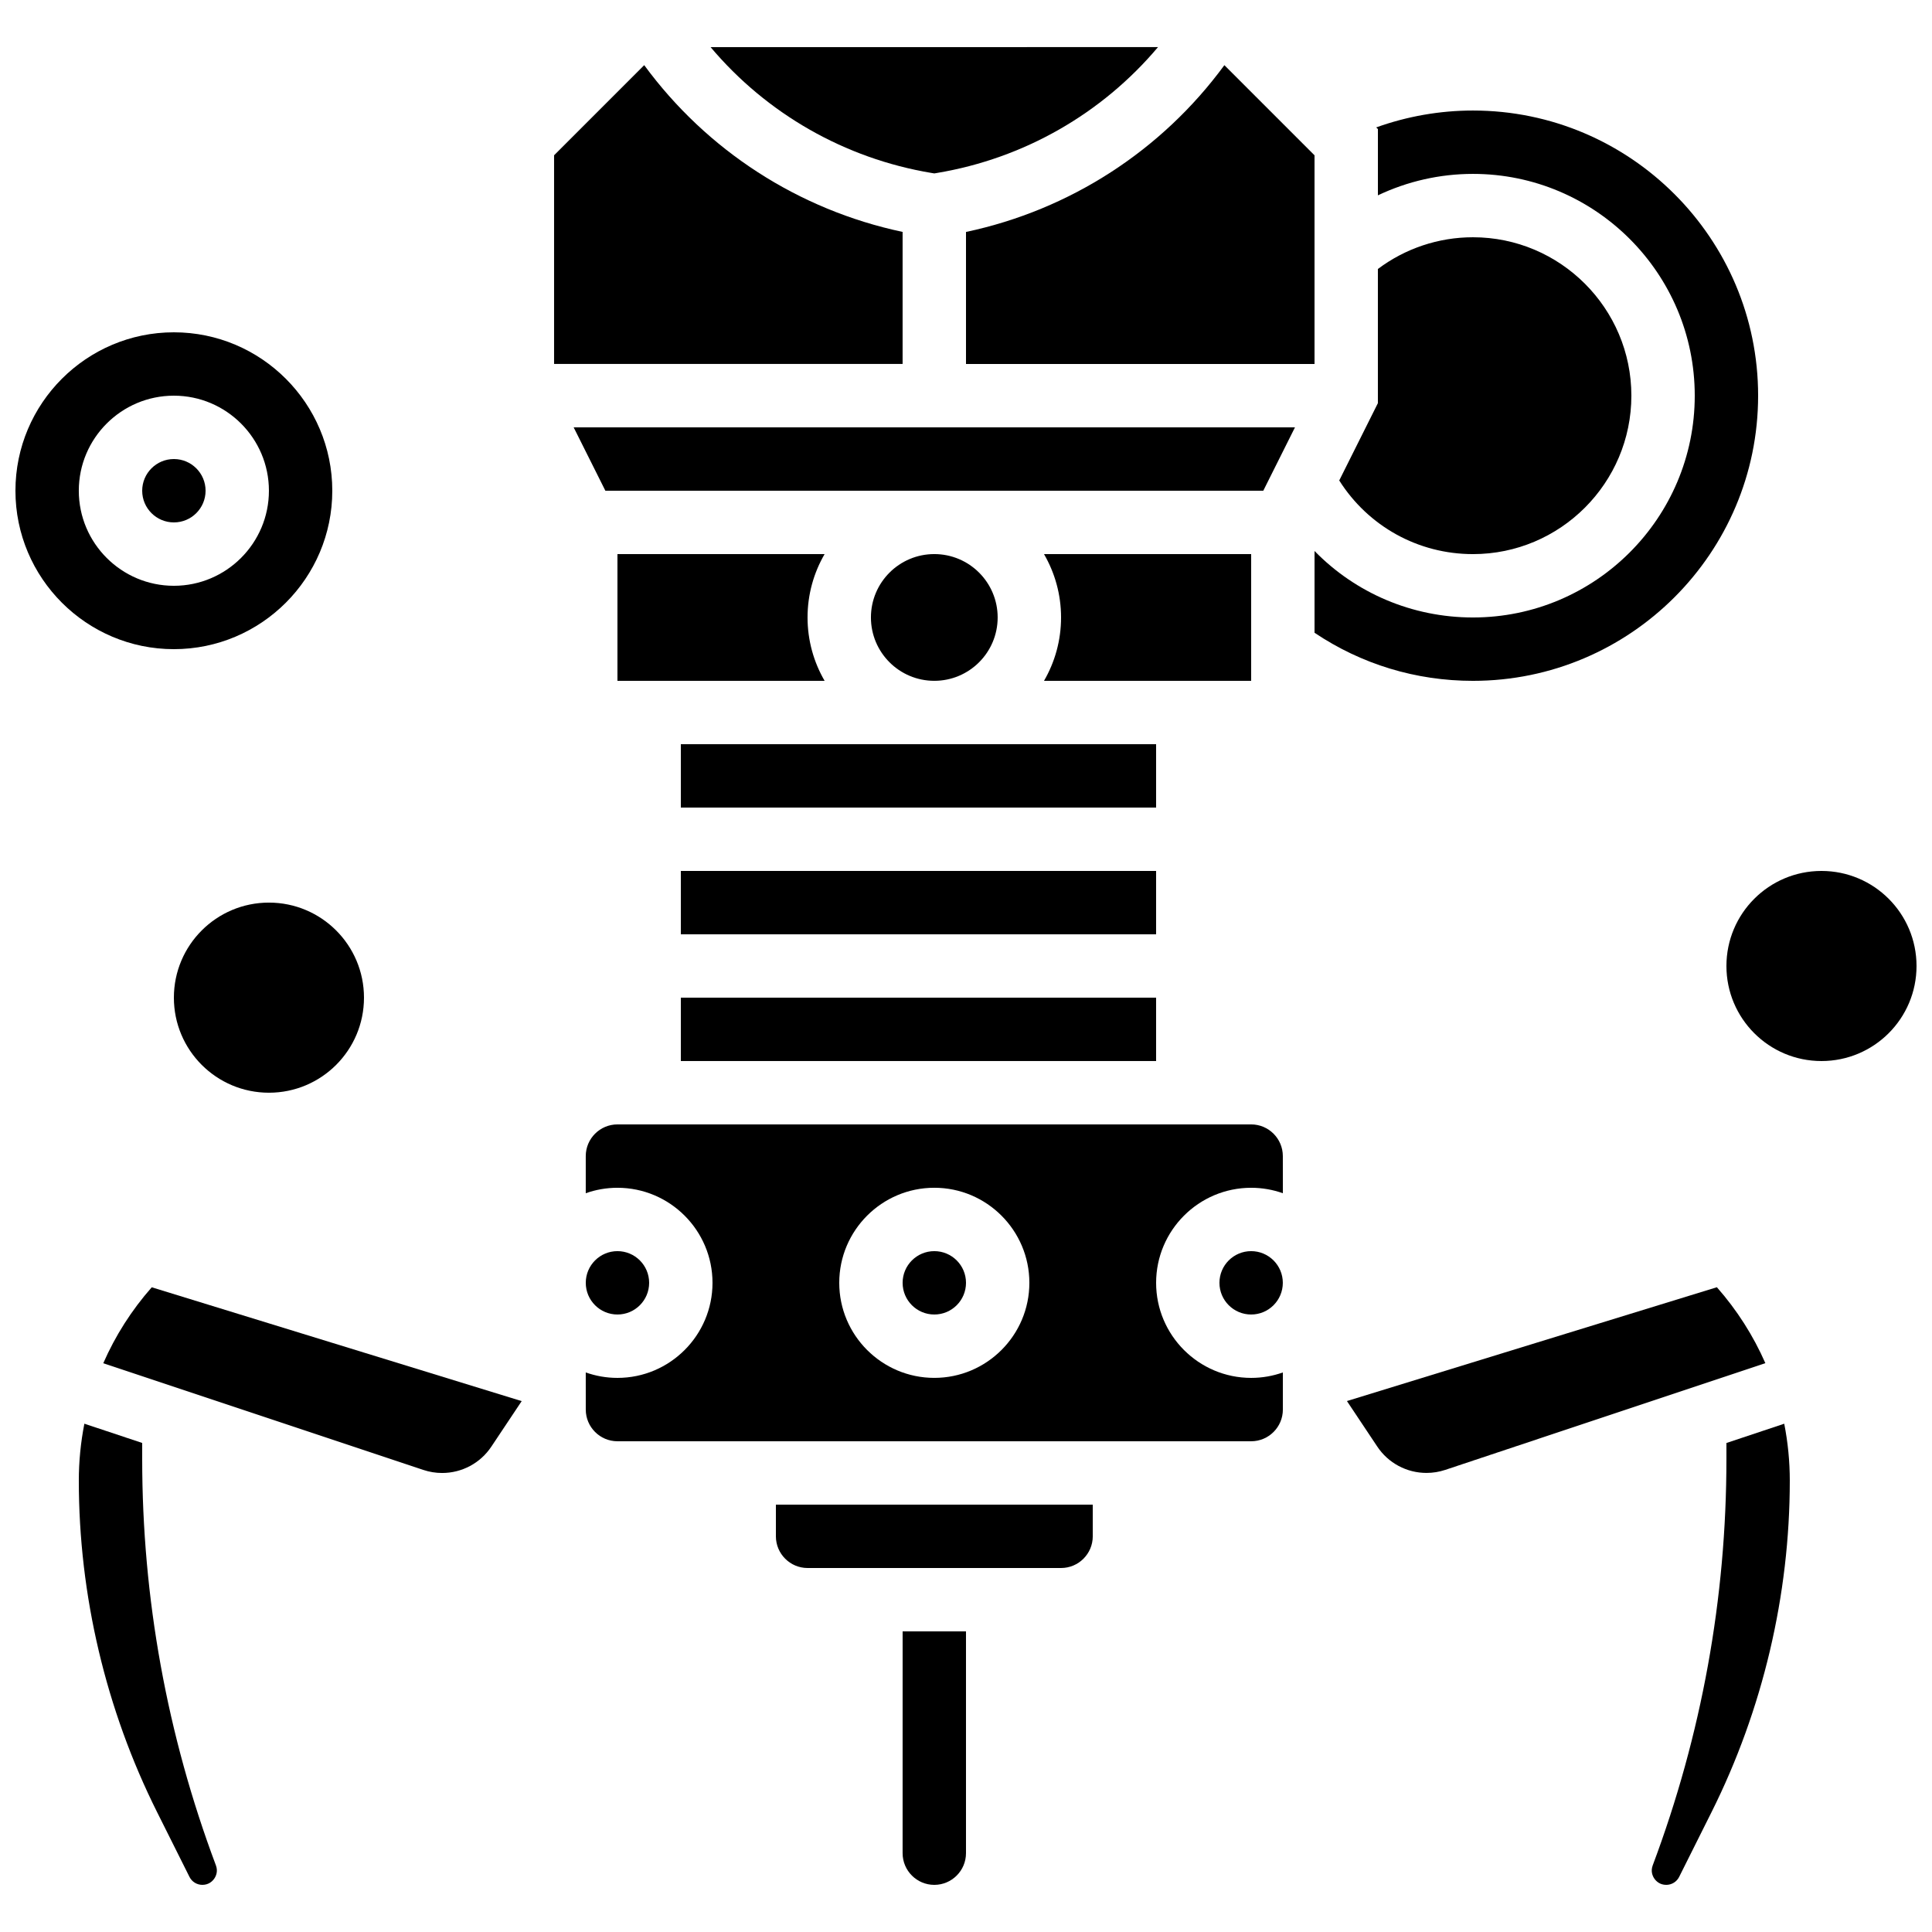
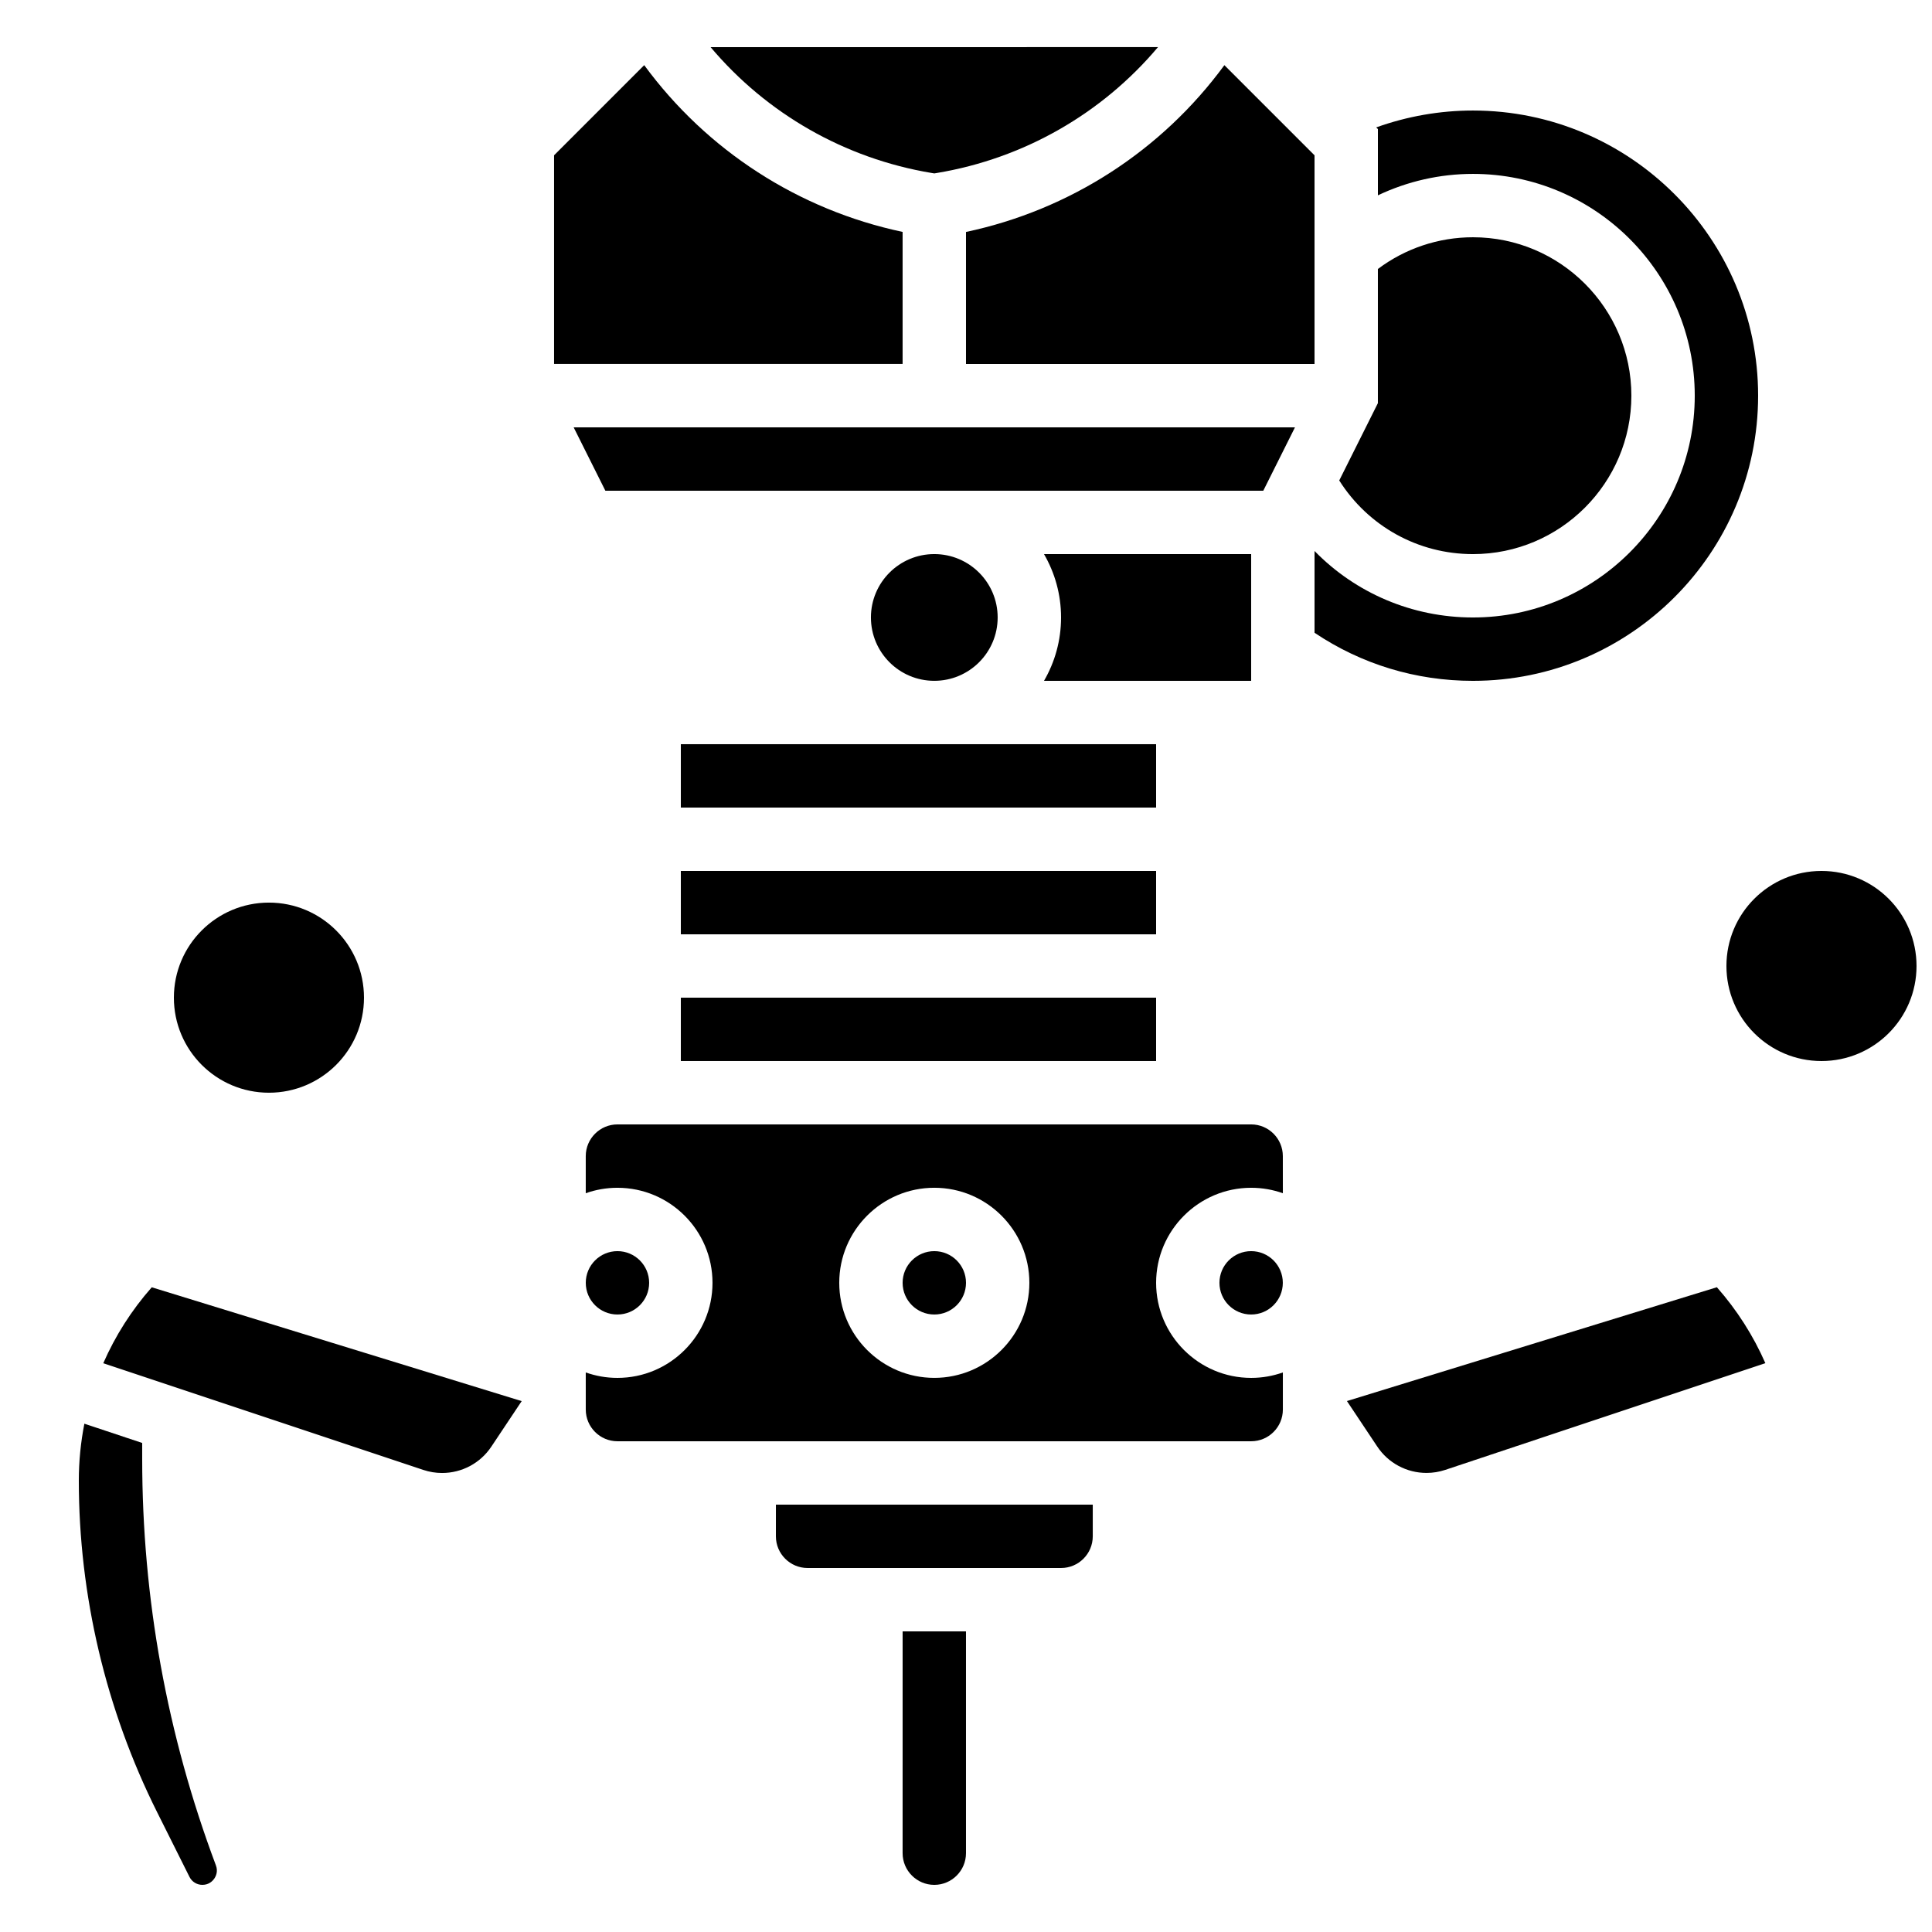
<svg xmlns="http://www.w3.org/2000/svg" width="800px" height="800px" version="1.1" viewBox="144 144 512 512">
  <defs>
    <clipPath id="b">
      <path d="m601 374h50.902v52h-50.902z" />
    </clipPath>
    <clipPath id="a">
-       <path d="m148.09 232h84.906v85h-84.906z" />
-     </clipPath>
+       </clipPath>
  </defs>
  <path d="m349.62 551.14c0 4.629 3.766 8.398 8.398 8.398h67.176c4.629 0 8.398-3.766 8.398-8.398v-8.398h-83.969z" />
  <path d="m400 483.96c0 4.641-3.762 8.398-8.398 8.398-4.637 0-8.398-3.758-8.398-8.398 0-4.637 3.762-8.395 8.398-8.395 4.637 0 8.398 3.758 8.398 8.395" />
  <path d="m475.57 441.98h-167.94c-4.629 0-8.398 3.766-8.398 8.398v9.84c2.629-0.934 5.453-1.445 8.398-1.445 13.891 0 25.191 11.301 25.191 25.191s-11.301 25.191-25.191 25.191c-2.941 0-5.769-0.512-8.398-1.445l0.004 9.84c0 4.629 3.766 8.398 8.398 8.398h167.94c4.629 0 8.398-3.766 8.398-8.398v-9.84c-2.629 0.934-5.453 1.445-8.398 1.445-13.891 0-25.191-11.301-25.191-25.191s11.301-25.191 25.191-25.191c2.941 0 5.769 0.512 8.398 1.445l-0.008-9.844c0-4.629-3.766-8.395-8.395-8.395zm-83.969 67.172c-13.891 0-25.191-11.301-25.191-25.191s11.301-25.191 25.191-25.191c13.891 0 25.191 11.301 25.191 25.191s-11.301 25.191-25.191 25.191z" />
  <path d="m383.2 635.11c0 4.629 3.766 8.398 8.398 8.398 4.629 0 8.398-3.766 8.398-8.398v-58.777h-16.793z" />
  <path d="m483.96 483.96c0 4.641-3.758 8.398-8.395 8.398-4.637 0-8.398-3.758-8.398-8.398 0-4.637 3.762-8.395 8.398-8.395 4.637 0 8.395 3.758 8.395 8.395" />
  <path d="m316.03 483.96c0 4.641-3.762 8.398-8.398 8.398-4.637 0-8.395-3.758-8.395-8.398 0-4.637 3.758-8.395 8.395-8.395 4.637 0 8.398 3.758 8.398 8.395" />
  <path d="m390.89 189.84 0.707 0.117 0.707-0.117c23.07-3.848 43.742-15.746 58.578-33.355l-118.57 0.004c14.836 17.605 35.508 29.508 58.578 33.352z" />
  <path d="m383.2 205.46c-27.578-5.844-51.883-21.582-68.477-44.195l-23.887 23.891v55.297h92.363z" />
  <path d="m400 240.46h92.363v-55.297l-23.891-23.891c-16.59 22.613-40.898 38.355-68.473 44.199z" />
  <path d="m181.68 530.62v-4.219l-15.32-5.106c-0.965 4.922-1.473 9.965-1.473 15.09 0 30.328 7.168 60.699 20.734 87.828l8.59 17.18c0.652 1.305 1.961 2.113 3.422 2.113 1.742 0 2.719-1.031 3.144-1.648 0.426-0.613 1.051-1.891 0.438-3.519-12.961-34.562-19.535-70.805-19.535-107.72z" />
  <path d="m171.37 505.27 84.836 28.281c1.602 0.535 3.269 0.805 4.957 0.805 5.254 0 10.133-2.609 13.047-6.981l8.043-12.066-98.039-30.164c-5.356 6.07-9.664 12.855-12.844 20.125z" />
  <path d="m609.92 248.86c0-41.672-33.902-75.57-75.57-75.57-8.758 0-17.453 1.531-25.637 4.473l0.445 0.445v17.559c7.809-3.707 16.395-5.684 25.191-5.684 32.41 0 58.777 26.367 58.777 58.777 0 32.41-26.367 58.777-58.777 58.777-16.129 0-31.117-6.484-41.984-17.617v21.668c12.434 8.344 26.859 12.742 41.984 12.742 41.672 0 75.57-33.898 75.57-75.57z" />
  <path d="m576.33 248.86c0-23.148-18.836-41.984-41.984-41.984-9.133 0-17.945 2.965-25.191 8.41v35.559l-10.242 20.484c7.668 12.125 20.895 19.516 35.434 19.516 23.148 0 41.984-18.836 41.984-41.984z" />
  <path d="m304.43 274.05h174.35l8.398-16.793h-191.15z" />
  <path d="m598.99 485.13-98.039 30.164 8.043 12.066c2.914 4.371 7.793 6.981 13.047 6.981 1.688 0 3.356-0.27 4.961-0.805l84.836-28.281c-3.184-7.262-7.492-14.047-12.848-20.125z" />
-   <path d="m601.52 526.41v4.219c0 36.914-6.57 73.152-19.531 107.71-0.613 1.633 0.012 2.91 0.438 3.523 0.426 0.613 1.402 1.645 3.144 1.645 1.457 0 2.769-0.809 3.422-2.113l8.59-17.18c13.562-27.129 20.73-57.5 20.73-87.828 0-5.125-0.508-10.168-1.473-15.086z" />
-   <path d="m307.63 290.84v33.586h54.898c-2.867-4.945-4.519-10.676-4.519-16.793 0-6.117 1.652-11.848 4.519-16.793z" />
  <path d="m324.43 341.22h125.95v16.793h-125.95z" />
  <path d="m475.57 324.43v-33.586h-54.898c2.867 4.945 4.519 10.676 4.519 16.793 0 6.117-1.652 11.848-4.519 16.793z" />
  <path d="m408.39 307.63c0 9.277-7.519 16.793-16.793 16.793-9.273 0-16.793-7.516-16.793-16.793 0-9.273 7.519-16.793 16.793-16.793 9.273 0 16.793 7.519 16.793 16.793" />
  <path d="m324.43 408.39h125.95v16.793h-125.95z" />
  <path d="m324.43 374.81h125.95v16.793h-125.95z" />
  <g clip-path="url(#b)">
    <path d="m651.9 400c0 13.91-11.277 25.188-25.191 25.188-13.91 0-25.188-11.277-25.188-25.188 0-13.914 11.277-25.191 25.188-25.191 13.914 0 25.191 11.277 25.191 25.191" />
  </g>
  <path d="m240.46 408.39c0 13.914-11.277 25.191-25.188 25.191-13.914 0-25.191-11.277-25.191-25.191 0-13.91 11.277-25.191 25.191-25.191 13.91 0 25.188 11.281 25.188 25.191" />
-   <path d="m198.48 274.05c0 4.637-3.762 8.395-8.398 8.395s-8.398-3.758-8.398-8.395 3.762-8.398 8.398-8.398 8.398 3.762 8.398 8.398" />
  <g clip-path="url(#a)">
    <path d="m232.06 274.05c0-23.148-18.836-41.984-41.984-41.984s-41.984 18.832-41.984 41.984c0 23.148 18.836 41.984 41.984 41.984s41.984-18.836 41.984-41.984zm-67.176 0c0-13.891 11.301-25.191 25.191-25.191s25.191 11.301 25.191 25.191-11.301 25.191-25.191 25.191-25.191-11.301-25.191-25.191z" />
  </g>
</svg>